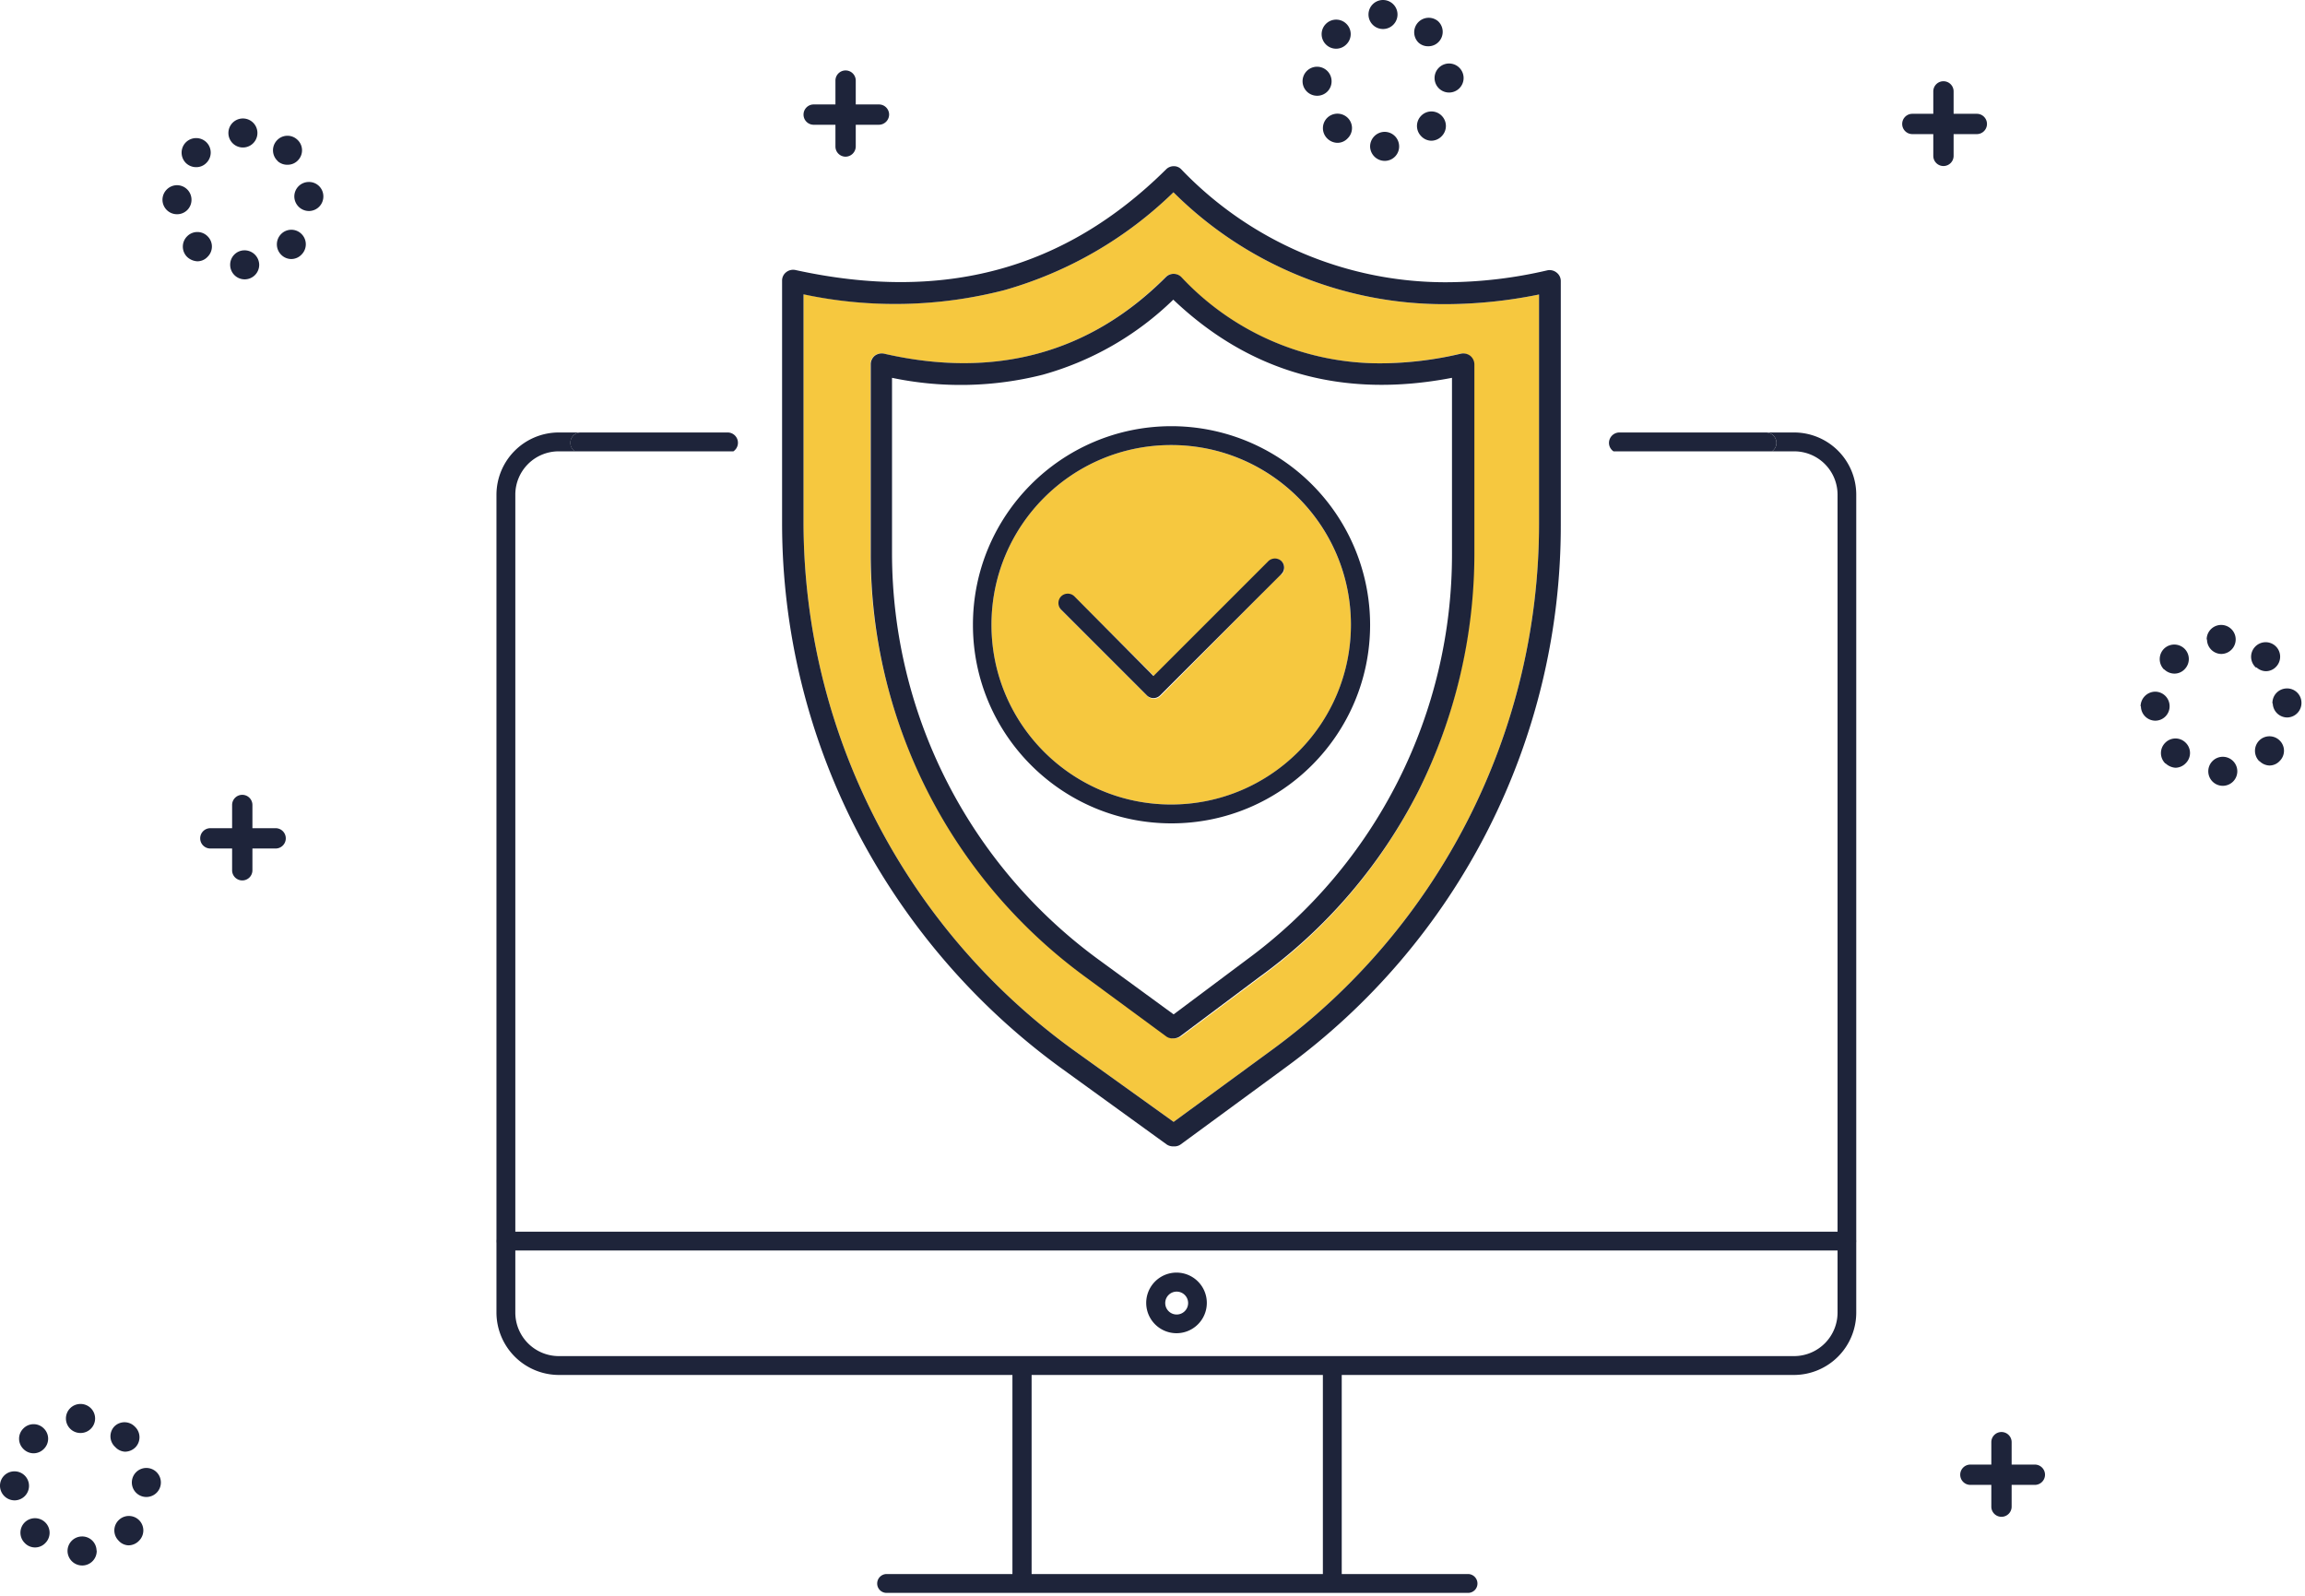
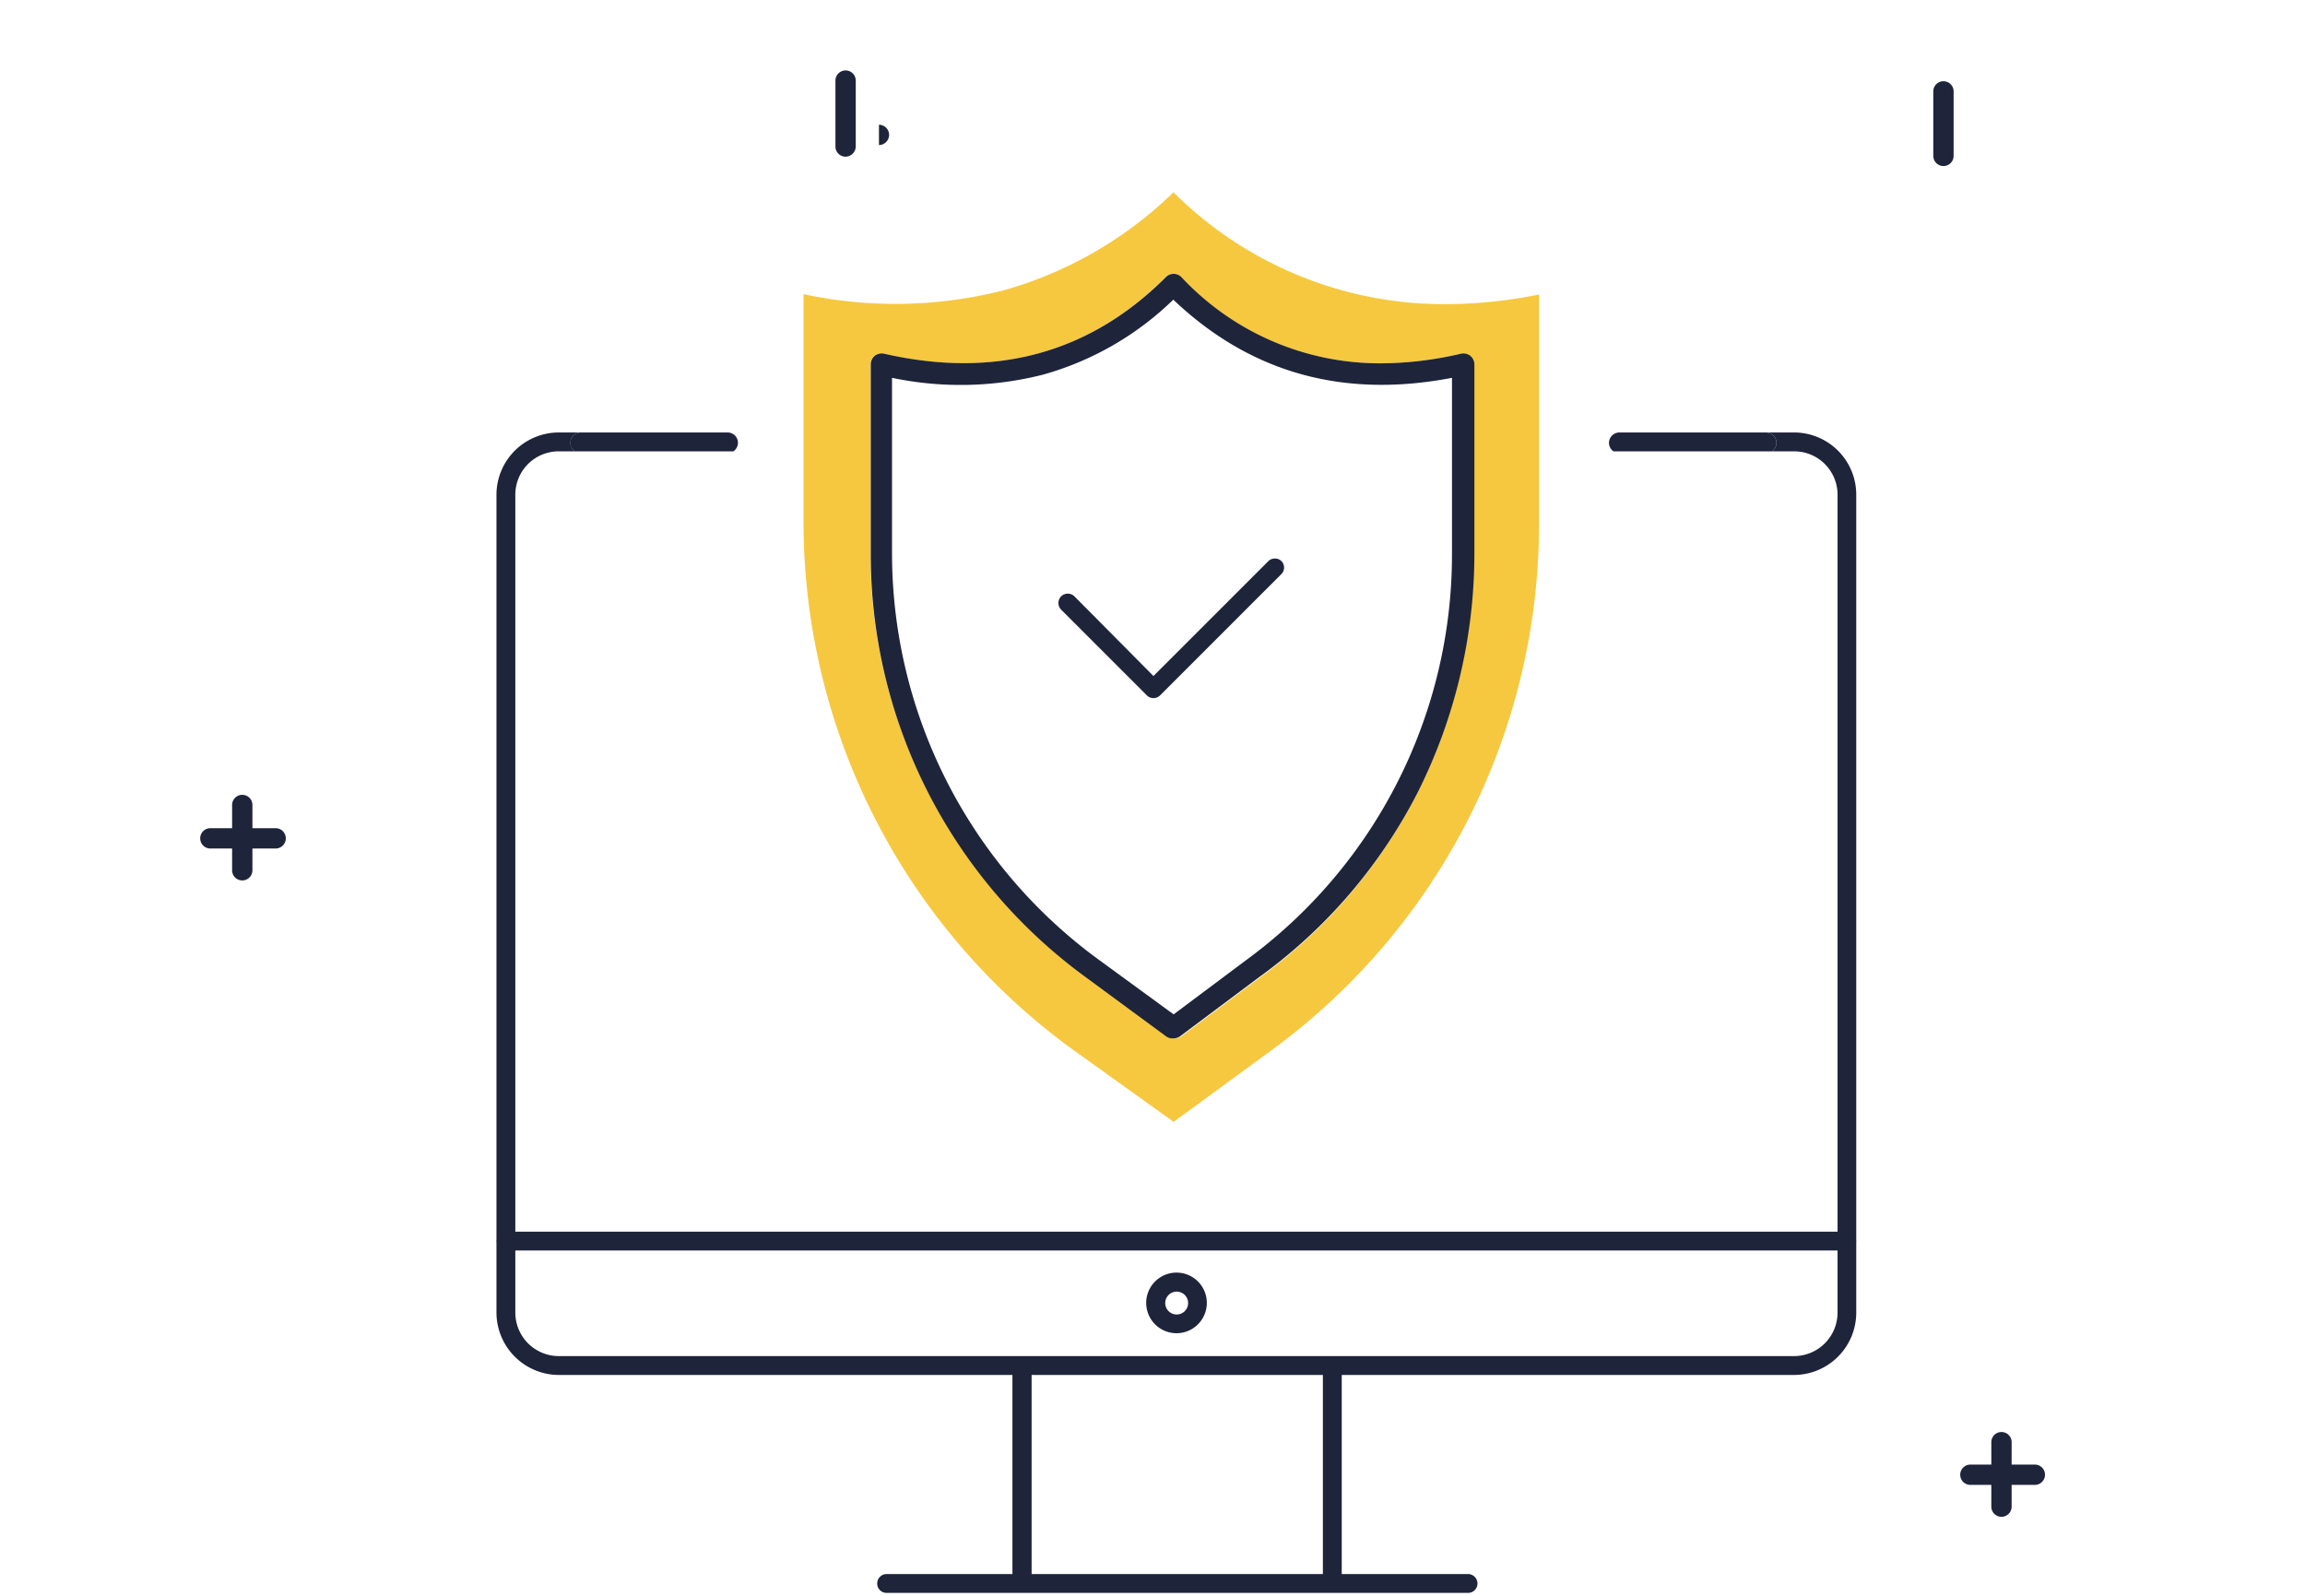
<svg xmlns="http://www.w3.org/2000/svg" width="143" height="99" viewBox="0 0 143 99">
  <g fill="none" fill-rule="nonzero">
    <path fill="#1E243A" d="M114.56 77.58H31.4a.58.58 0 0 1-.58-.58.59.59 0 0 1 .58-.59h83.16a.59.59 0 0 1 .59.59.58.58 0 0 1-.59.58zM63.4 98.51a.58.58 0 0 1-.59-.59V85A.595.595 0 0 1 64 85v13a.58.58 0 0 1-.6.51zM82.66 98.51a.58.58 0 0 1-.59-.59V85a.59.59 0 0 1 1.17 0v13a.58.58 0 0 1-.58.51z" />
    <path fill="#1E243A" d="M91.07 98.82H55a.58.58 0 0 1-.58-.58.59.59 0 0 1 .58-.59h36.07a.59.59 0 0 1 .59.59.58.58 0 0 1-.59.58zM73 82.71a1.88 1.88 0 1 1-.02-3.76 1.88 1.88 0 0 1 .02 3.76zm0-2.58a.71.71 0 1 0 0 1.42.71.71 0 0 0 0-1.42zM124.17 94.1a.63.63 0 0 1-.63-.63v-4a.63.63 0 0 1 1.26 0v4a.63.63 0 0 1-.63.63z" />
    <path fill="#1E243A" d="M126.24 92.12h-4a.63.63 0 0 1 0-1.26h4a.63.63 0 0 1 0 1.26zM15 54.62a.63.63 0 0 1-.6-.62v-4.06a.63.63 0 1 1 1.26 0V54a.63.63 0 0 1-.66.62z" />
    <path fill="#1E243A" d="M17.1 52.64h-4.05a.63.63 0 1 1 0-1.26h4.05a.63.63 0 1 1 0 1.26zM52.46 9.72a.63.63 0 0 1-.63-.63V5a.63.63 0 1 1 1.26 0v4.09a.64.64 0 0 1-.63.63z" />
-     <path fill="#1E243A" d="M54.53 7.74h-4.05a.63.63 0 1 1 0-1.26h4.05a.63.63 0 0 1 .63.63.64.64 0 0 1-.63.63zM120.57 10.3a.63.63 0 0 1-.63-.63v-4a.63.63 0 0 1 1.26 0v4a.63.63 0 0 1-.63.63z" />
-     <path fill="#1E243A" d="M122.64 8.32h-4a.63.63 0 0 1 0-1.26h4a.63.63 0 0 1 0 1.26zM137 47.87a.9.9 0 0 1 .88-.92.9.9 0 0 1 .92.88.9.9 0 0 1-.88.92.9.9 0 0 1-.92-.88zm-2.67-.51a.9.9 0 0 1 0-1.28.89.89 0 0 1 1.27 0 .89.89 0 0 1 0 1.27.9.9 0 0 1-.64.28 1 1 0 0 1-.61-.27h-.02zm5.83-.14a.91.91 0 0 1 0-1.28.9.9 0 0 1 1.27 0 .89.89 0 0 1 0 1.27.86.86 0 0 1-.65.28.91.91 0 0 1-.6-.27h-.02zm-7.36-3.4a.92.92 0 0 1 .89-.91.9.9 0 0 1 .91.89.89.89 0 0 1-.89.91.9.9 0 0 1-.89-.89h-.02zm8.18-.18a.9.9 0 0 1 .87-.93.89.89 0 0 1 .93.86.9.9 0 0 1-.86.94.9.9 0 0 1-.92-.87h-.02zm-6.73-2.11a.91.91 0 0 1 0-1.28.91.91 0 0 1 1.28 0 .9.9 0 0 1 0 1.27.87.87 0 0 1-.64.27.91.91 0 0 1-.62-.26h-.02zm5.7-.12a.9.9 0 0 1-.06-1.27.9.9 0 0 1 1.28-.06.9.9 0 0 1 .05 1.27.87.87 0 0 1-.66.29.88.88 0 0 1-.56-.23h-.05zm-3.05-1.74a.9.9 0 0 1 1.8 0 .9.9 0 0 1-.9.9.9.9 0 0 1-.88-.9h-.02zM4.19 96.24a.9.9 0 0 1 .88-.92.89.89 0 0 1 .92.87H6a.9.9 0 0 1-.87.93.91.91 0 0 1-.94-.88zm-2.66-.52a.9.9 0 0 1 0-1.27.91.91 0 0 1 1.28 0 .9.9 0 0 1 0 1.28.88.88 0 0 1-1.28-.01zm5.83-.14a.89.89 0 0 1 0-1.27.9.9 0 0 1 1.27 0 .9.9 0 0 1 0 1.27.91.91 0 0 1-.66.29H8a.85.85 0 0 1-.64-.29zM0 92.19a.89.89 0 0 1 .89-.91.9.9 0 0 1 .91.89.9.9 0 0 1-.89.91.91.91 0 0 1-.91-.89zM8.18 92a.9.9 0 0 1 .87-.93.9.9 0 0 1 .93.87.9.9 0 0 1-.87.93.9.9 0 0 1-.93-.87zm-6.73-2.11a.89.89 0 0 1 0-1.27.89.89 0 0 1 1.27 0 .89.89 0 0 1 0 1.27.9.9 0 0 1-.64.27.89.89 0 0 1-.63-.27zm5.7-.12a.89.89 0 0 1-.06-1.27.89.89 0 0 1 1.27 0 .9.9 0 0 1 .06 1.27.92.92 0 0 1-.67.29.88.88 0 0 1-.6-.29zM4.09 88a.9.9 0 0 1 .9-.9H5a.9.9 0 0 1 .9.9.9.9 0 0 1-.9.9.9.9 0 0 1-.91-.9zM14.28 16.45a.89.89 0 0 1 .87-.92.91.91 0 0 1 .93.88.9.9 0 0 1-.88.92.9.9 0 0 1-.92-.88zm-2.67-.51a.9.9 0 0 1 0-1.28.89.89 0 0 1 1.27 0 .89.89 0 0 1 0 1.27.86.86 0 0 1-.64.28 1 1 0 0 1-.63-.27zm5.83-.14a.91.91 0 0 1 0-1.28.89.89 0 0 1 1.27 0 .9.9 0 0 1 0 1.27.88.88 0 0 1-.65.28.89.89 0 0 1-.62-.27zm-7.36-3.4c0-.495.395-.9.89-.91a.9.9 0 0 1 .91.89.89.89 0 0 1-.89.91.9.9 0 0 1-.91-.89zm8.18-.18a.9.9 0 0 1 .87-.93.89.89 0 0 1 .93.86.9.9 0 0 1-.86.94.91.91 0 0 1-.94-.87zm-6.73-2.11a.91.91 0 0 1 0-1.28.91.91 0 0 1 1.28 0 .9.9 0 0 1 0 1.27.87.87 0 0 1-.64.27.91.91 0 0 1-.64-.26zm5.7-.12a.9.9 0 0 1-.06-1.27.89.89 0 0 1 1.27-.06.89.89 0 0 1 .06 1.27.87.87 0 0 1-.66.29.88.88 0 0 1-.61-.22v-.01zm-3.06-1.74a.9.9 0 1 1 1.8 0 .9.9 0 1 1-1.8 0zM85 9.1a.91.91 0 0 1 .88-.92.9.9 0 0 1 .92.88.89.89 0 0 1-.87.92.91.91 0 0 1-.93-.88zm-2.66-.51a.9.9 0 0 1 0-1.28.91.91 0 0 1 1.27 0 .89.89 0 0 1 0 1.27.86.86 0 0 1-.65.28.92.92 0 0 1-.62-.27zm5.83-.14a.9.9 0 0 1 0-1.27.89.89 0 0 1 1.27 0 .9.9 0 0 1 0 1.27.9.9 0 0 1-.66.28.89.89 0 0 1-.61-.28zm-7.36-3.4a.9.9 0 0 1 .89-.91.9.9 0 0 1 .91.89.89.89 0 0 1-.89.91.9.9 0 0 1-.91-.89zM89 4.87a.9.9 0 0 1 .87-.93.9.9 0 0 1 .93.87.9.9 0 0 1-.87.93.9.9 0 0 1-.93-.87zm-6.74-2.11a.9.9 0 0 1 0-1.28.9.9 0 0 1 1.27 0 .89.89 0 0 1 0 1.27.89.89 0 0 1-1.27.01zM88 2.64a.9.9 0 0 1 1.21-1.33.9.9 0 0 1 .06 1.27.88.88 0 0 1-.67.29.87.87 0 0 1-.6-.23zM84.9.9a.9.9 0 0 1 .9-.9.9.9 0 1 1 0 1.8.9.9 0 0 1-.9-.9z" />
+     <path fill="#1E243A" d="M54.53 7.74h-4.05h4.05a.63.63 0 0 1 .63.63.64.64 0 0 1-.63.63zM120.57 10.3a.63.63 0 0 1-.63-.63v-4a.63.63 0 0 1 1.26 0v4a.63.63 0 0 1-.63.63z" />
    <path fill="#F6C83F" d="M72.8 11.93A24.69 24.69 0 0 1 62.31 18a27.23 27.23 0 0 1-12.46.25v14.26a40.46 40.46 0 0 0 16.7 32.6l6.26 4.49 6.12-4.48a40.42 40.42 0 0 0 16.55-32.61V18.27a29.38 29.38 0 0 1-5.8.6 23.79 23.79 0 0 1-16.88-6.94zm18.37 10.14a.7.7 0 0 1 .26.53v11.72A33.08 33.08 0 0 1 88 49.07a32.21 32.21 0 0 1-9.79 11.54l-4.92 3.68a.74.74 0 0 1-.41.13h-.06a.64.64 0 0 1-.4-.13l-5-3.68A32.47 32.47 0 0 1 54 34.32V22.6c0-.205.092-.4.25-.53a.72.72 0 0 1 .57-.13c6.89 1.58 12.77 0 17.49-4.75a.67.67 0 0 1 .48-.2.67.67 0 0 1 .48.2 16.85 16.85 0 0 0 12.35 5.35 22 22 0 0 0 5-.6.72.72 0 0 1 .55.13z" />
-     <path fill="#F6C83F" d="M72.66 27.61c-6.158 0-11.15 4.992-11.15 11.15s4.992 11.15 11.15 11.15 11.15-4.992 11.15-11.15c-.006-6.156-4.994-11.144-11.15-11.15zm6.83 8L72 43.18a.58.58 0 0 1-.82 0l-5.32-5.32a.59.59 0 0 1 0-.82.59.59 0 0 1 .83 0l4.9 4.9 7.1-7.1a.59.59 0 0 1 .83 0 .57.57 0 0 1-.03.82v-.05z" />
    <path fill="#1E243A" d="M78.66 34.84l-7.1 7.1-4.9-4.94a.59.59 0 0 0-.83 0 .59.59 0 0 0 0 .82l5.32 5.32a.58.58 0 0 0 .82 0l7.52-7.52a.57.57 0 0 0 0-.82.59.59 0 0 0-.83.04z" />
-     <path fill="#1E243A" d="M72.66 26.44c-6.802.011-12.307 5.532-12.3 12.333.007 6.802 5.525 12.31 12.327 12.307C79.488 51.076 85 45.562 85 38.76a12.33 12.33 0 0 0-12.34-12.32zm0 23.47c-6.158 0-11.15-4.992-11.15-11.15s4.992-11.15 11.15-11.15 11.15 4.992 11.15 11.15c-.006 6.156-4.994 11.144-11.15 11.15z" />
-     <path fill="#1E243A" d="M96 16.77a27.9 27.9 0 0 1-6.28.74 22.69 22.69 0 0 1-16.43-7 .63.63 0 0 0-.47-.2.67.67 0 0 0-.48.2c-6.27 6.21-13.79 8.26-23 6.24a.69.69 0 0 0-.57.14.65.65 0 0 0-.25.52v15.1a41.57 41.57 0 0 0 4.58 18.91 42.33 42.33 0 0 0 12.66 14.79L72.38 71a.72.72 0 0 0 .4.12h.08a.66.66 0 0 0 .4-.13l6.46-4.74a41.6 41.6 0 0 0 17.11-33.7V17.43a.66.66 0 0 0-.26-.52.69.69 0 0 0-.57-.14zm-.52 15.74a40.42 40.42 0 0 1-16.55 32.61l-6.12 4.48-6.26-4.49a40.46 40.46 0 0 1-16.7-32.6V18.26A27.23 27.23 0 0 0 62.31 18a24.69 24.69 0 0 0 10.49-6.07 23.79 23.79 0 0 0 16.88 6.94 29.38 29.38 0 0 0 5.8-.6v14.24z" />
    <path fill="#1E243A" d="M73.29 17.19a.67.67 0 0 0-.48-.2.67.67 0 0 0-.48.2c-4.72 4.73-10.6 6.33-17.49 4.75a.72.72 0 0 0-.57.13.69.69 0 0 0-.25.53v11.72a32.47 32.47 0 0 0 13.32 26.29l5 3.68a.64.64 0 0 0 .4.13h.06a.74.74 0 0 0 .41-.13l4.92-3.68A32.21 32.21 0 0 0 88 49.07a33.08 33.08 0 0 0 3.47-14.75V22.6a.7.7 0 0 0-.26-.53.72.72 0 0 0-.57-.13 22 22 0 0 1-5 .6 16.85 16.85 0 0 1-12.35-5.35zm16.79 17.13a31.17 31.17 0 0 1-12.71 25.2l-4.56 3.41-4.67-3.41a31.23 31.23 0 0 1-12.8-25.2V23.44a20.75 20.75 0 0 0 9.34-.19 18.85 18.85 0 0 0 8.11-4.66c4.767 4.533 10.53 6.15 17.29 4.85v10.88z" />
    <path fill="#1E243A" d="M111.3 26.83h-1.74a.65.65 0 0 1 .65.65.63.63 0 0 1-.28.52h1.37a2.69 2.69 0 0 1 2.7 2.69v50.74a2.7 2.7 0 0 1-2.69 2.7H34.67a2.7 2.7 0 0 1-2.7-2.7V30.69a2.69 2.69 0 0 1 2.7-2.69h1a.64.64 0 0 1 .33-1.17h-1.33a3.87 3.87 0 0 0-3.87 3.86v50.74a3.88 3.88 0 0 0 3.87 3.87h76.63a3.87 3.87 0 0 0 3.86-3.87V30.69a3.86 3.86 0 0 0-3.86-3.86z" />
    <path fill="#1E243A" d="M35.38 27.48a.65.65 0 0 0 .28.52h9.84a.64.64 0 0 0-.37-1.17H36a.65.65 0 0 0-.62.65zM99.82 27.48a.63.63 0 0 0 .28.52h9.83a.63.63 0 0 0 .28-.52.65.65 0 0 0-.65-.65h-9.09a.65.65 0 0 0-.65.65z" />
  </g>
</svg>